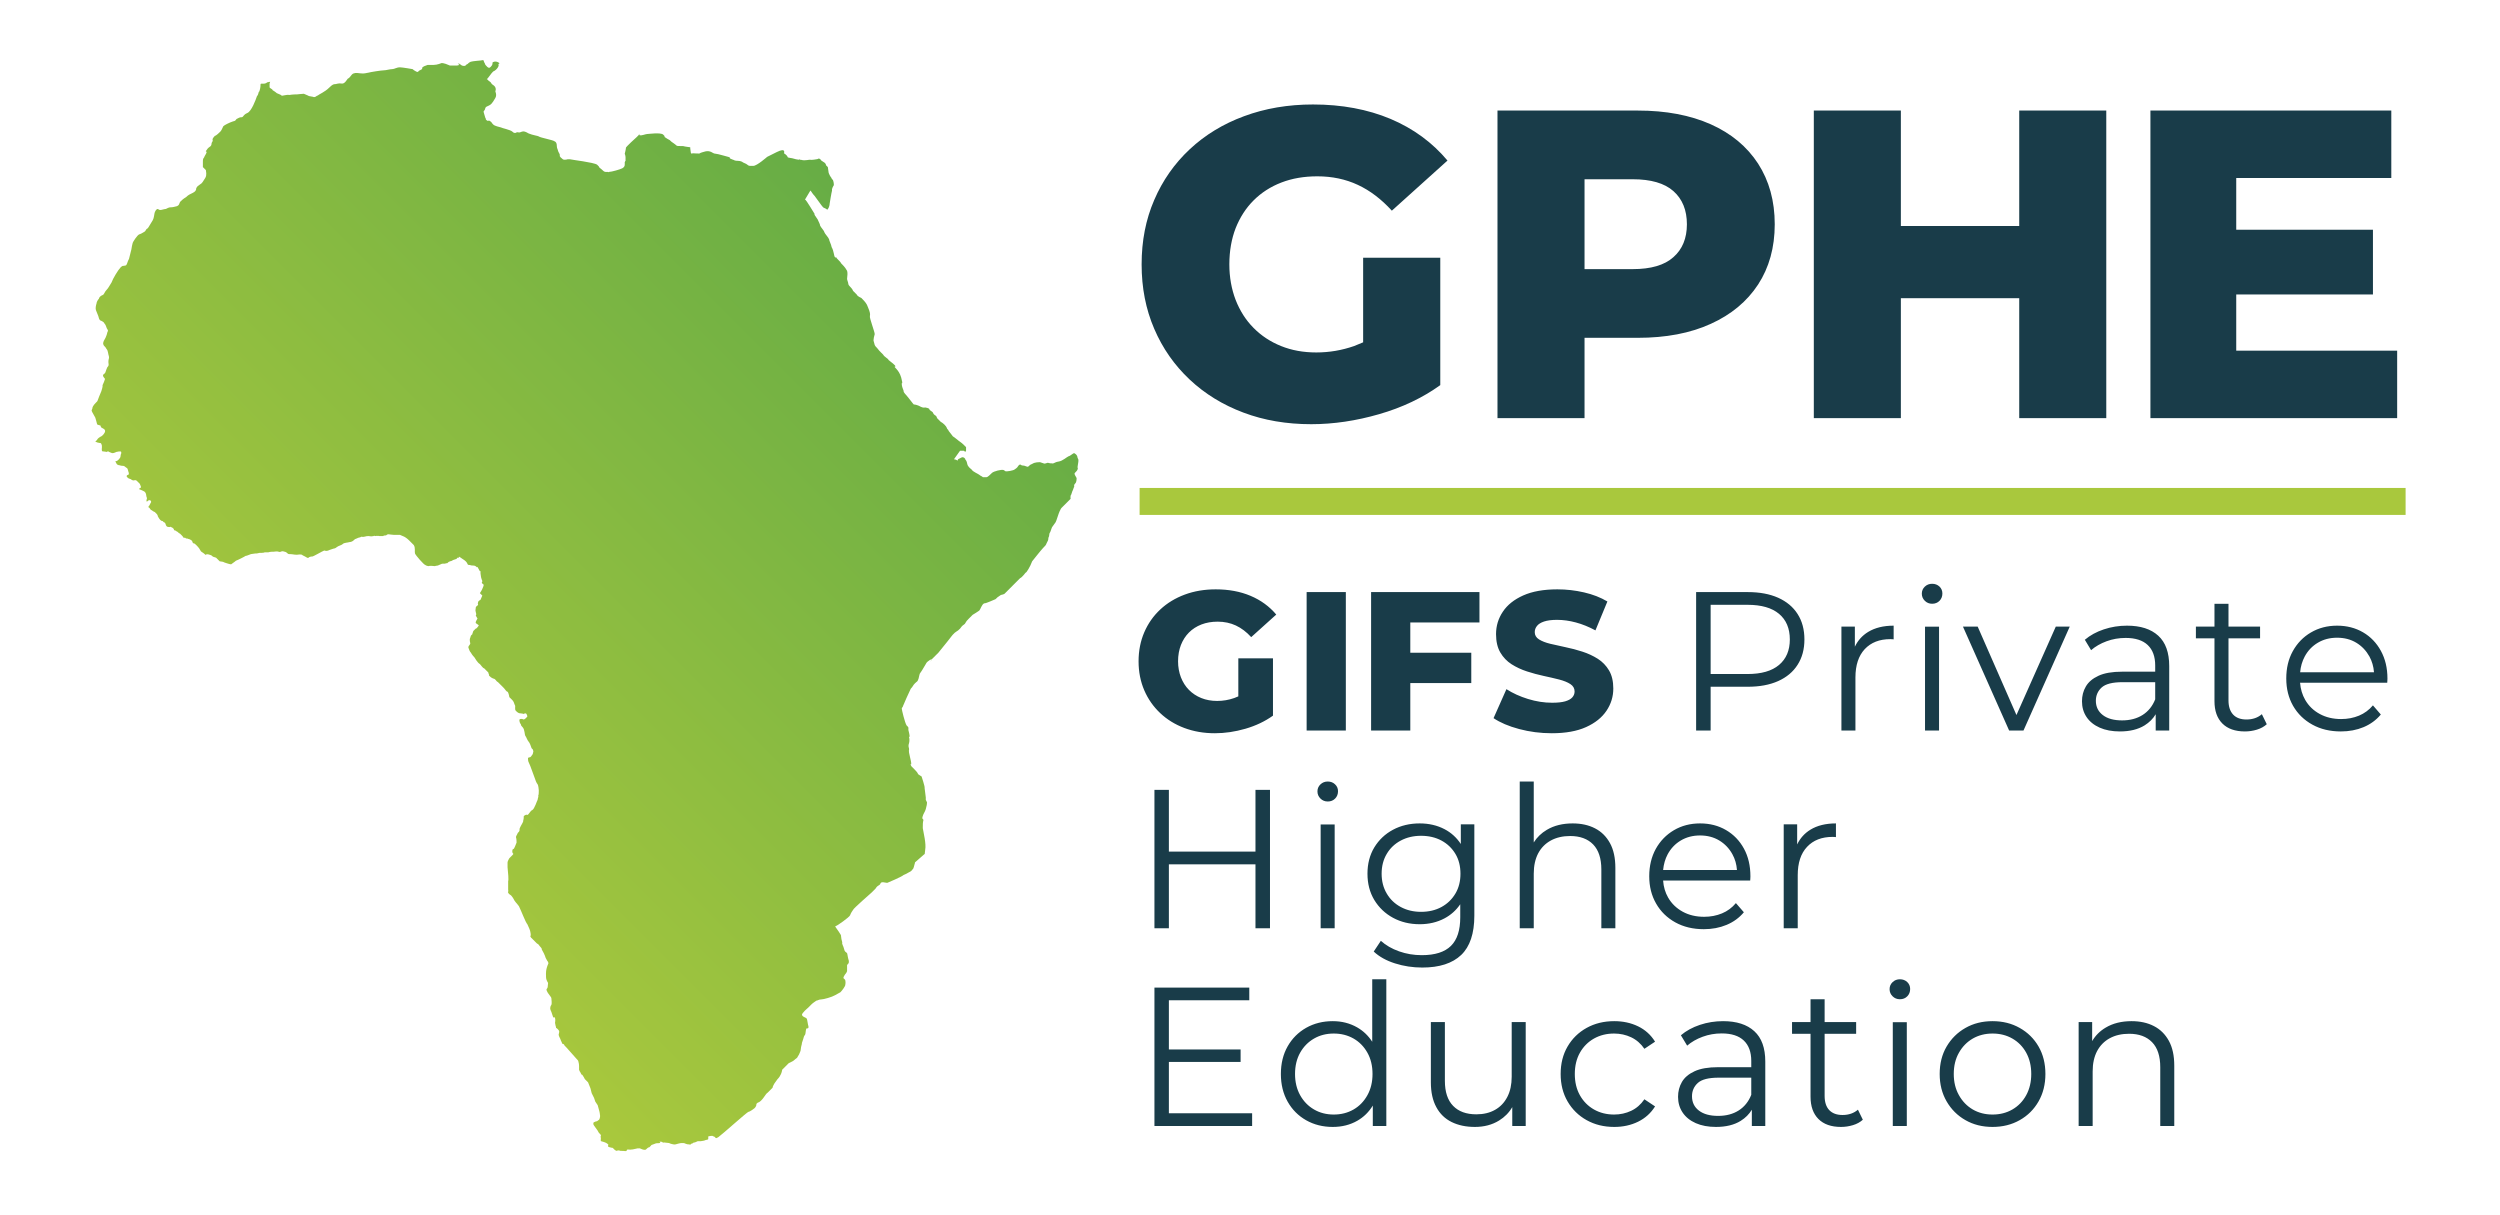
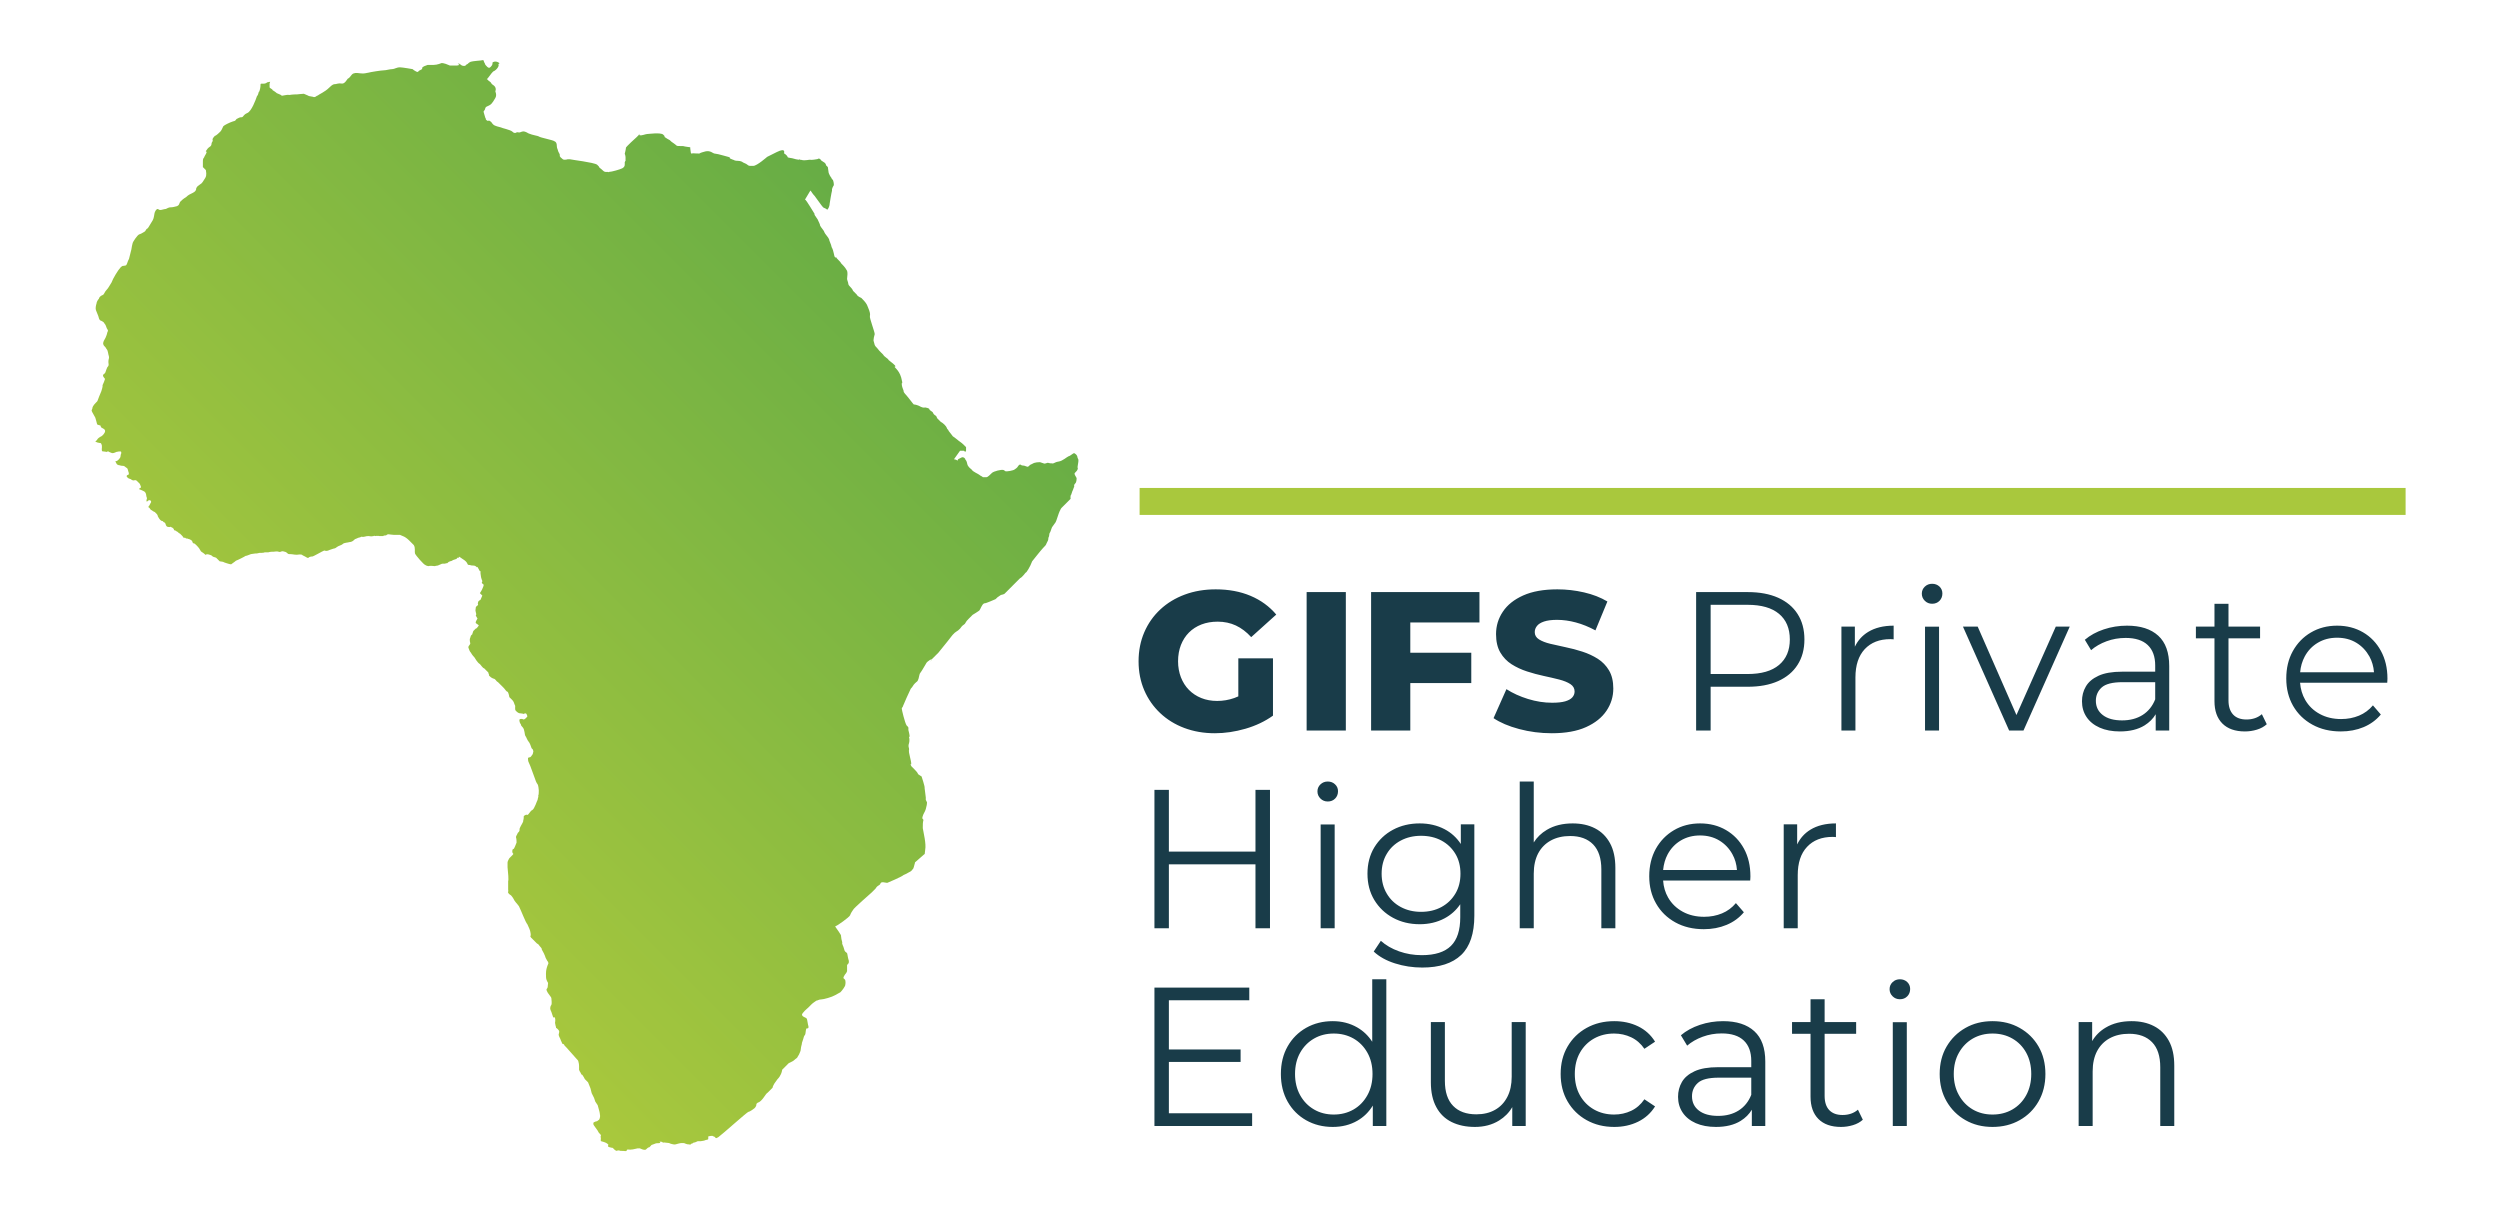
<svg xmlns="http://www.w3.org/2000/svg" width="100%" height="100%" viewBox="0 0 864 420" version="1.1" xml:space="preserve" style="fill-rule:evenodd;clip-rule:evenodd;stroke-linejoin:round;stroke-miterlimit:2;">
  <g id="Artboard1" transform="matrix(1.079,0,0,0.932,0,0)">
-     <rect x="0" y="0" width="800" height="450" style="fill:none;" />
    <g transform="matrix(-1.259,0,0,5.431,1376.76,-1207.43)">
      <rect x="481.536" y="255.638" width="322.077" height="1.841" style="fill:rgb(169,200,61);" />
    </g>
    <g transform="matrix(2.279,0,0,2.639,-11459,-798.473)">
      <path d="M5206.99,403.124C5205.87,403.926 5204.58,404.539 5203.13,404.962C5201.67,405.385 5200.24,405.597 5198.83,405.597C5197.28,405.597 5195.85,405.352 5194.54,404.861C5193.23,404.37 5192.1,403.672 5191.14,402.767C5190.18,401.862 5189.43,400.794 5188.9,399.561C5188.37,398.329 5188.1,396.971 5188.1,395.488C5188.1,394.005 5188.37,392.647 5188.9,391.414C5189.43,390.182 5190.18,389.113 5191.15,388.208C5192.12,387.303 5193.27,386.606 5194.59,386.115C5195.91,385.624 5197.36,385.378 5198.94,385.378C5200.77,385.378 5202.4,385.682 5203.84,386.29C5205.28,386.899 5206.49,387.776 5207.45,388.922L5203.93,392.092C5203.27,391.365 5202.55,390.821 5201.78,390.46C5201,390.098 5200.15,389.918 5199.22,389.918C5198.38,389.918 5197.62,390.049 5196.94,390.312C5196.26,390.574 5195.67,390.952 5195.18,391.444C5194.69,391.936 5194.32,392.522 5194.05,393.201C5193.79,393.88 5193.65,394.642 5193.65,395.488C5193.65,396.302 5193.79,397.052 5194.05,397.738C5194.32,398.423 5194.69,399.013 5195.18,399.508C5195.67,400.003 5196.25,400.385 5196.92,400.654C5197.59,400.923 5198.33,401.058 5199.15,401.058C5199.97,401.058 5200.77,400.922 5201.54,400.652C5201.73,400.585 5201.92,400.507 5202.12,400.417L5202.12,395.072L5206.99,395.072L5206.99,403.124ZM5211.72,405.213L5211.72,385.763L5217.23,385.763L5217.23,405.213L5211.72,405.213ZM5226.29,398.549L5226.29,405.213L5220.78,405.213L5220.78,385.763L5236.01,385.763L5236.01,390.027L5226.29,390.027L5226.29,394.284L5234.86,394.284L5234.86,398.549L5226.29,398.549ZM5246.18,405.597C5244.59,405.597 5243.06,405.4 5241.59,405.007C5240.11,404.613 5238.92,404.103 5237.99,403.476L5239.8,399.403C5240.68,399.97 5241.69,400.429 5242.83,400.782C5243.97,401.135 5245.1,401.311 5246.22,401.311C5246.99,401.311 5247.6,401.245 5248.06,401.113C5248.51,400.981 5248.85,400.796 5249.06,400.558C5249.27,400.32 5249.38,400.044 5249.38,399.729C5249.38,399.291 5249.18,398.943 5248.78,398.685C5248.38,398.426 5247.85,398.213 5247.2,398.046C5246.54,397.878 5245.82,397.711 5245.04,397.545C5244.26,397.379 5243.48,397.167 5242.69,396.911C5241.9,396.654 5241.18,396.318 5240.52,395.9C5239.87,395.483 5239.34,394.932 5238.94,394.249C5238.54,393.566 5238.34,392.706 5238.34,391.668C5238.34,390.516 5238.66,389.465 5239.3,388.514C5239.93,387.563 5240.89,386.803 5242.16,386.233C5243.44,385.663 5245.04,385.378 5246.96,385.378C5248.22,385.378 5249.47,385.52 5250.7,385.804C5251.94,386.087 5253.03,386.514 5253.99,387.082L5252.31,391.144C5251.38,390.645 5250.47,390.273 5249.56,390.03C5248.65,389.786 5247.77,389.664 5246.91,389.664C5246.16,389.664 5245.55,389.743 5245.08,389.9C5244.62,390.057 5244.29,390.265 5244.09,390.525C5243.88,390.786 5243.78,391.075 5243.78,391.395C5243.78,391.821 5243.98,392.16 5244.38,392.411C5244.78,392.663 5245.31,392.869 5245.96,393.027C5246.61,393.186 5247.34,393.346 5248.12,393.509C5248.91,393.671 5249.7,393.879 5250.48,394.133C5251.27,394.387 5251.98,394.721 5252.64,395.135C5253.29,395.55 5253.82,396.095 5254.22,396.772C5254.62,397.449 5254.82,398.297 5254.82,399.316C5254.82,400.449 5254.5,401.492 5253.86,402.442C5253.22,403.393 5252.27,404.157 5250.99,404.733C5249.72,405.309 5248.11,405.597 5246.18,405.597ZM5268.5,399.064L5268.5,405.213L5266.46,405.213L5266.46,385.763L5273.72,385.763C5275.38,385.763 5276.8,386.028 5277.99,386.558C5279.17,387.089 5280.09,387.85 5280.72,388.842C5281.36,389.834 5281.68,391.027 5281.68,392.421C5281.68,393.797 5281.36,394.983 5280.72,395.979C5280.09,396.975 5279.17,397.738 5277.99,398.268C5276.8,398.799 5275.38,399.064 5273.72,399.064L5268.5,399.064ZM5268.5,397.276L5273.68,397.276C5275.63,397.276 5277.1,396.852 5278.11,396.002C5279.12,395.152 5279.63,393.959 5279.63,392.421C5279.63,390.865 5279.12,389.664 5278.11,388.818C5277.1,387.973 5275.63,387.55 5273.68,387.55L5268.5,387.55L5268.5,397.276ZM5288.77,393.437C5289.19,392.559 5289.81,391.869 5290.63,391.365C5291.6,390.775 5292.79,390.481 5294.22,390.481L5294.22,392.406C5294.14,392.396 5294.06,392.388 5293.99,392.383C5293.91,392.377 5293.84,392.375 5293.76,392.375C5292.23,392.375 5291.04,392.842 5290.16,393.776C5289.29,394.71 5288.85,396.037 5288.85,397.756L5288.85,405.213L5286.88,405.213L5286.88,390.611L5288.77,390.611L5288.77,393.437ZM5298.63,405.213L5298.63,390.625L5300.6,390.625L5300.6,405.213L5298.63,405.213ZM5299.63,387.402C5299.22,387.402 5298.88,387.263 5298.6,386.985C5298.32,386.707 5298.18,386.374 5298.18,385.985C5298.18,385.596 5298.32,385.267 5298.6,384.998C5298.88,384.73 5299.22,384.596 5299.63,384.596C5300.04,384.596 5300.38,384.725 5300.66,384.985C5300.93,385.244 5301.07,385.568 5301.07,385.957C5301.07,386.365 5300.94,386.707 5300.67,386.985C5300.4,387.263 5300.05,387.402 5299.63,387.402ZM5311.48,403.039L5317.01,390.611L5318.97,390.611L5312.47,405.213L5310.45,405.213L5303.96,390.611L5306.03,390.611L5311.48,403.039ZM5331.05,402.925C5330.68,403.555 5330.15,404.078 5329.49,404.492C5328.57,405.06 5327.42,405.344 5326.02,405.344C5324.93,405.344 5323.98,405.166 5323.18,404.812C5322.38,404.457 5321.76,403.959 5321.33,403.316C5320.9,402.673 5320.69,401.938 5320.69,401.11C5320.69,400.351 5320.86,399.659 5321.23,399.033C5321.59,398.408 5322.18,397.904 5323.01,397.522C5323.83,397.139 5324.94,396.948 5326.33,396.948L5330.98,396.948L5330.98,396.073C5330.98,394.825 5330.63,393.868 5329.93,393.203C5329.23,392.538 5328.19,392.205 5326.83,392.205C5325.88,392.205 5324.98,392.361 5324.14,392.674C5323.29,392.987 5322.57,393.403 5321.97,393.923L5321.09,392.463C5321.83,391.835 5322.72,391.348 5323.76,391.001C5324.8,390.654 5325.88,390.481 5327.02,390.481C5328.92,390.481 5330.38,390.951 5331.41,391.893C5332.44,392.834 5332.95,394.255 5332.95,396.155L5332.95,405.213L5331.05,405.213L5331.05,402.925ZM5330.98,398.421L5326.4,398.421C5324.98,398.421 5324,398.671 5323.45,399.171C5322.91,399.671 5322.64,400.292 5322.64,401.035C5322.64,401.878 5322.97,402.549 5323.62,403.046C5324.27,403.544 5325.17,403.792 5326.32,403.792C5327.45,403.792 5328.41,403.538 5329.21,403.03C5330.01,402.522 5330.6,401.79 5330.98,400.833L5330.98,398.421ZM5339.31,392.257L5336.7,392.257L5336.7,390.611L5339.31,390.611L5339.31,387.408L5341.28,387.408L5341.28,390.611L5345.72,390.611L5345.72,392.257L5341.28,392.257L5341.28,400.983C5341.28,401.844 5341.5,402.507 5341.93,402.97C5342.36,403.434 5342.99,403.666 5343.8,403.666C5344.67,403.666 5345.4,403.417 5345.97,402.919L5346.66,404.331C5346.28,404.673 5345.82,404.927 5345.27,405.093C5344.72,405.26 5344.16,405.344 5343.59,405.344C5342.22,405.344 5341.16,404.972 5340.42,404.229C5339.68,403.486 5339.31,402.44 5339.31,401.091L5339.31,392.257ZM5351.34,398.504C5351.41,399.395 5351.65,400.197 5352.06,400.911C5352.55,401.757 5353.23,402.417 5354.11,402.891C5354.98,403.366 5355.98,403.603 5357.11,403.603C5358.02,403.603 5358.85,403.444 5359.62,403.126C5360.38,402.808 5361.04,402.326 5361.58,401.679L5362.69,402.966C5362.04,403.744 5361.23,404.335 5360.27,404.738C5359.3,405.142 5358.23,405.344 5357.07,405.344C5355.55,405.344 5354.22,405.025 5353.07,404.389C5351.91,403.753 5351.01,402.873 5350.36,401.75C5349.72,400.627 5349.4,399.345 5349.4,397.906C5349.4,396.459 5349.7,395.178 5350.32,394.062C5350.94,392.947 5351.78,392.071 5352.87,391.435C5353.95,390.799 5355.18,390.481 5356.54,390.481C5357.9,390.481 5359.12,390.792 5360.19,391.415C5361.26,392.038 5362.09,392.908 5362.7,394.024C5363.31,395.141 5363.62,396.435 5363.62,397.909C5363.62,397.99 5363.61,398.085 5363.61,398.193C5363.61,398.301 5363.6,398.404 5363.59,398.504L5351.34,398.504ZM5351.35,397.032L5361.73,397.032C5361.67,396.218 5361.45,395.479 5361.09,394.815C5360.63,393.993 5360.02,393.347 5359.24,392.878C5358.46,392.408 5357.56,392.174 5356.54,392.174C5355.53,392.174 5354.63,392.408 5353.84,392.878C5353.05,393.347 5352.43,393.995 5351.99,394.822C5351.64,395.481 5351.42,396.218 5351.35,397.032ZM5192.36,424.015L5192.36,432.999L5190.33,432.999L5190.33,413.549L5192.36,413.549L5192.36,422.227L5204.53,422.227L5204.53,413.549L5206.57,413.549L5206.57,432.999L5204.53,432.999L5204.53,424.015L5192.36,424.015ZM5213.69,432.999L5213.69,418.411L5215.66,418.411L5215.66,432.999L5213.69,432.999ZM5214.69,415.188C5214.28,415.188 5213.94,415.049 5213.66,414.771C5213.38,414.493 5213.24,414.16 5213.24,413.771C5213.24,413.382 5213.38,413.053 5213.66,412.785C5213.94,412.516 5214.28,412.382 5214.69,412.382C5215.09,412.382 5215.44,412.511 5215.71,412.771C5215.99,413.03 5216.13,413.354 5216.13,413.743C5216.13,414.151 5216,414.493 5215.73,414.771C5215.46,415.049 5215.11,415.188 5214.69,415.188ZM5233.31,429.625C5232.73,430.474 5231.99,431.135 5231.1,431.608C5230.07,432.157 5228.9,432.432 5227.61,432.432C5226.22,432.432 5224.97,432.131 5223.86,431.529C5222.75,430.927 5221.88,430.093 5221.23,429.026C5220.59,427.96 5220.27,426.73 5220.27,425.336C5220.27,423.933 5220.59,422.701 5221.23,421.639C5221.88,420.576 5222.75,419.749 5223.86,419.156C5224.97,418.563 5226.22,418.267 5227.61,418.267C5228.9,418.267 5230.07,418.537 5231.1,419.077C5232.03,419.564 5232.8,420.257 5233.39,421.158L5233.39,418.397L5235.29,418.397L5235.29,431.233C5235.29,433.737 5234.67,435.578 5233.44,436.755C5232.2,437.932 5230.38,438.52 5227.97,438.52C5226.64,438.52 5225.36,438.326 5224.14,437.936C5222.91,437.547 5221.92,436.992 5221.15,436.272L5222.15,434.765C5222.85,435.393 5223.7,435.886 5224.71,436.243C5225.72,436.601 5226.78,436.78 5227.9,436.78C5229.76,436.78 5231.12,436.346 5232,435.48C5232.88,434.614 5233.31,433.273 5233.31,431.458L5233.31,429.625ZM5227.8,430.692C5228.88,430.692 5229.84,430.466 5230.67,430.014C5231.5,429.562 5232.15,428.932 5232.63,428.123C5233.11,427.315 5233.34,426.385 5233.34,425.336C5233.34,424.278 5233.11,423.349 5232.63,422.548C5232.15,421.748 5231.5,421.124 5230.67,420.677C5229.84,420.231 5228.88,420.007 5227.8,420.007C5226.74,420.007 5225.79,420.231 5224.95,420.677C5224.11,421.124 5223.45,421.748 5222.98,422.548C5222.5,423.349 5222.26,424.278 5222.26,425.336C5222.26,426.385 5222.5,427.315 5222.98,428.123C5223.45,428.932 5224.11,429.562 5224.95,430.014C5225.79,430.466 5226.74,430.692 5227.8,430.692ZM5243.64,420.941C5244.1,420.214 5244.71,419.623 5245.48,419.168C5246.49,418.567 5247.7,418.267 5249.11,418.267C5250.3,418.267 5251.35,418.496 5252.24,418.955C5253.14,419.414 5253.84,420.107 5254.35,421.033C5254.86,421.959 5255.11,423.122 5255.11,424.524L5255.11,432.999L5253.14,432.999L5253.14,424.729C5253.14,423.181 5252.75,422.013 5251.99,421.223C5251.22,420.433 5250.14,420.038 5248.76,420.038C5247.72,420.038 5246.81,420.249 5246.04,420.669C5245.27,421.089 5244.68,421.692 5244.26,422.478C5243.85,423.263 5243.64,424.215 5243.64,425.333L5243.64,432.999L5241.67,432.999L5241.67,412.382L5243.64,412.382L5243.64,420.941ZM5261.82,426.29C5261.88,427.181 5262.12,427.984 5262.53,428.697C5263.02,429.543 5263.71,430.203 5264.58,430.677C5265.45,431.152 5266.46,431.389 5267.59,431.389C5268.49,431.389 5269.32,431.23 5270.09,430.912C5270.86,430.594 5271.51,430.112 5272.05,429.465L5273.17,430.752C5272.52,431.53 5271.71,432.121 5270.74,432.524C5269.77,432.928 5268.7,433.13 5267.54,433.13C5266.03,433.13 5264.69,432.811 5263.54,432.175C5262.39,431.539 5261.48,430.659 5260.84,429.536C5260.19,428.413 5259.87,427.131 5259.87,425.692C5259.87,424.245 5260.18,422.964 5260.79,421.848C5261.41,420.733 5262.26,419.858 5263.34,419.221C5264.42,418.585 5265.65,418.267 5267.01,418.267C5268.38,418.267 5269.59,418.578 5270.66,419.201C5271.73,419.824 5272.57,420.694 5273.18,421.81C5273.79,422.927 5274.09,424.222 5274.09,425.695C5274.09,425.776 5274.09,425.871 5274.08,425.979C5274.08,426.087 5274.07,426.191 5274.06,426.29L5261.82,426.29ZM5261.82,424.818L5272.2,424.818C5272.14,424.004 5271.93,423.265 5271.56,422.601C5271.11,421.779 5270.49,421.133 5269.71,420.664C5268.93,420.195 5268.03,419.96 5267.01,419.96C5266,419.96 5265.1,420.195 5264.31,420.664C5263.52,421.133 5262.91,421.781 5262.46,422.608C5262.11,423.268 5261.9,424.004 5261.82,424.818ZM5280.66,421.223C5281.08,420.345 5281.7,419.655 5282.52,419.151C5283.48,418.562 5284.68,418.267 5286.11,418.267L5286.11,420.192C5286.03,420.182 5285.95,420.174 5285.88,420.169C5285.8,420.164 5285.72,420.161 5285.64,420.161C5284.12,420.161 5282.92,420.628 5282.05,421.562C5281.17,422.496 5280.74,423.823 5280.74,425.542L5280.74,432.999L5278.77,432.999L5278.77,418.397L5280.66,418.397L5280.66,421.223ZM5192.36,451.785L5192.36,458.998L5204.06,458.998L5204.06,460.785L5190.33,460.785L5190.33,441.335L5203.66,441.335L5203.66,443.122L5192.36,443.122L5192.36,450.029L5202.44,450.029L5202.44,451.785L5192.36,451.785ZM5221.02,457.914C5220.46,458.83 5219.73,459.541 5218.84,460.048C5217.83,460.627 5216.68,460.916 5215.39,460.916C5214,460.916 5212.76,460.603 5211.65,459.977C5210.55,459.351 5209.68,458.48 5209.05,457.362C5208.42,456.244 5208.1,454.949 5208.1,453.478C5208.1,451.999 5208.42,450.705 5209.05,449.595C5209.68,448.485 5210.55,447.617 5211.65,446.991C5212.76,446.366 5214,446.053 5215.39,446.053C5216.65,446.053 5217.79,446.342 5218.81,446.921C5219.67,447.41 5220.38,448.086 5220.94,448.947L5220.94,440.168L5222.92,440.168L5222.92,460.785L5221.02,460.785L5221.02,457.914ZM5215.53,459.175C5216.57,459.175 5217.49,458.938 5218.32,458.463C5219.14,457.989 5219.78,457.321 5220.26,456.46C5220.74,455.598 5220.98,454.604 5220.98,453.478C5220.98,452.333 5220.74,451.335 5220.26,450.483C5219.78,449.631 5219.14,448.97 5218.32,448.499C5217.49,448.029 5216.57,447.793 5215.53,447.793C5214.5,447.793 5213.57,448.029 5212.76,448.499C5211.94,448.97 5211.29,449.631 5210.81,450.483C5210.33,451.335 5210.09,452.333 5210.09,453.478C5210.09,454.604 5210.33,455.598 5210.81,456.46C5211.29,457.321 5211.94,457.989 5212.76,458.463C5213.57,458.938 5214.5,459.175 5215.53,459.175ZM5240.62,458.131C5240.17,458.907 5239.55,459.535 5238.77,460.015C5237.8,460.616 5236.66,460.916 5235.37,460.916C5234.12,460.916 5233.03,460.686 5232.1,460.227C5231.17,459.768 5230.45,459.073 5229.95,458.142C5229.44,457.21 5229.18,456.049 5229.18,454.658L5229.18,446.184L5231.15,446.184L5231.15,454.454C5231.15,456.001 5231.54,457.17 5232.31,457.959C5233.08,458.749 5234.16,459.144 5235.57,459.144C5236.58,459.144 5237.46,458.934 5238.2,458.514C5238.95,458.093 5239.52,457.486 5239.93,456.691C5240.34,455.896 5240.54,454.949 5240.54,453.85L5240.54,446.184L5242.51,446.184L5242.51,460.785L5240.62,460.785L5240.62,458.131ZM5254.95,460.916C5253.5,460.916 5252.21,460.598 5251.07,459.961C5249.93,459.325 5249.04,458.447 5248.39,457.328C5247.74,456.209 5247.42,454.926 5247.42,453.478C5247.42,452.02 5247.74,450.734 5248.39,449.621C5249.04,448.507 5249.93,447.634 5251.07,447.001C5252.21,446.369 5253.5,446.053 5254.95,446.053C5256.19,446.053 5257.3,446.295 5258.3,446.778C5259.3,447.262 5260.1,447.982 5260.69,448.938L5259.19,449.937C5258.69,449.209 5258.07,448.67 5257.33,448.319C5256.59,447.969 5255.79,447.793 5254.93,447.793C5253.88,447.793 5252.94,448.029 5252.1,448.499C5251.27,448.97 5250.61,449.631 5250.13,450.483C5249.65,451.335 5249.41,452.333 5249.41,453.478C5249.41,454.623 5249.65,455.621 5250.13,456.473C5250.61,457.326 5251.27,457.989 5252.1,458.463C5252.94,458.938 5253.88,459.175 5254.93,459.175C5255.79,459.175 5256.59,459.001 5257.33,458.651C5258.07,458.302 5258.69,457.762 5259.19,457.031L5260.69,458.031C5260.1,458.977 5259.3,459.694 5258.3,460.183C5257.3,460.671 5256.19,460.916 5254.95,460.916ZM5274.29,458.498C5273.91,459.128 5273.39,459.65 5272.72,460.065C5271.81,460.632 5270.65,460.916 5269.25,460.916C5268.16,460.916 5267.21,460.739 5266.41,460.384C5265.61,460.03 5264.99,459.531 5264.56,458.888C5264.13,458.245 5263.92,457.51 5263.92,456.682C5263.92,455.923 5264.1,455.231 5264.46,454.605C5264.82,453.98 5265.41,453.476 5266.24,453.094C5267.06,452.712 5268.17,452.52 5269.57,452.52L5274.21,452.52L5274.21,451.645C5274.21,450.397 5273.86,449.44 5273.16,448.775C5272.46,448.11 5271.43,447.777 5270.06,447.777C5269.11,447.777 5268.22,447.934 5267.37,448.246C5266.52,448.559 5265.8,448.975 5265.2,449.495L5264.32,448.035C5265.06,447.408 5265.95,446.92 5266.99,446.573C5268.03,446.226 5269.12,446.053 5270.25,446.053C5272.15,446.053 5273.61,446.524 5274.64,447.465C5275.67,448.406 5276.18,449.827 5276.18,451.728L5276.18,460.785L5274.29,460.785L5274.29,458.498ZM5274.21,453.993L5269.63,453.993C5268.21,453.993 5267.23,454.243 5266.69,454.743C5266.15,455.243 5265.88,455.864 5265.88,456.607C5265.88,457.451 5266.2,458.121 5266.85,458.618C5267.5,459.116 5268.4,459.365 5269.55,459.365C5270.68,459.365 5271.64,459.111 5272.44,458.603C5273.24,458.095 5273.83,457.362 5274.21,456.405L5274.21,453.993ZM5282.54,447.829L5279.94,447.829L5279.94,446.184L5282.54,446.184L5282.54,442.981L5284.52,442.981L5284.52,446.184L5288.95,446.184L5288.95,447.829L5284.52,447.829L5284.52,456.555C5284.52,457.416 5284.73,458.079 5285.16,458.543C5285.6,459.006 5286.22,459.238 5287.04,459.238C5287.9,459.238 5288.63,458.989 5289.2,458.491L5289.89,459.903C5289.52,460.245 5289.05,460.499 5288.5,460.666C5287.95,460.832 5287.39,460.916 5286.82,460.916C5285.45,460.916 5284.39,460.544 5283.65,459.802C5282.91,459.059 5282.54,458.012 5282.54,456.663L5282.54,447.829ZM5294.1,460.785L5294.1,446.197L5296.07,446.197L5296.07,460.785L5294.1,460.785ZM5295.1,442.974C5294.69,442.974 5294.35,442.835 5294.07,442.557C5293.79,442.28 5293.65,441.946 5293.65,441.557C5293.65,441.168 5293.79,440.839 5294.07,440.571C5294.35,440.302 5294.69,440.168 5295.1,440.168C5295.51,440.168 5295.85,440.297 5296.13,440.557C5296.4,440.816 5296.54,441.14 5296.54,441.529C5296.54,441.937 5296.41,442.28 5296.14,442.557C5295.87,442.835 5295.53,442.974 5295.1,442.974ZM5308.12,460.916C5306.69,460.916 5305.42,460.598 5304.31,459.961C5303.19,459.325 5302.31,458.444 5301.66,457.319C5301.01,456.194 5300.69,454.913 5300.69,453.476C5300.69,452.019 5301.01,450.736 5301.66,449.626C5302.31,448.516 5303.19,447.643 5304.31,447.007C5305.42,446.371 5306.69,446.053 5308.12,446.053C5309.55,446.053 5310.82,446.37 5311.94,447.006C5313.07,447.641 5313.95,448.513 5314.59,449.622C5315.23,450.731 5315.55,452.016 5315.55,453.476C5315.55,454.917 5315.23,456.199 5314.59,457.322C5313.95,458.445 5313.07,459.325 5311.94,459.961C5310.82,460.598 5309.54,460.916 5308.12,460.916ZM5308.12,459.175C5309.16,459.175 5310.09,458.938 5310.91,458.463C5311.73,457.989 5312.38,457.321 5312.85,456.46C5313.32,455.598 5313.56,454.604 5313.56,453.476C5313.56,452.333 5313.32,451.335 5312.85,450.483C5312.38,449.631 5311.73,448.97 5310.91,448.499C5310.09,448.029 5309.16,447.793 5308.12,447.793C5307.09,447.793 5306.16,448.029 5305.34,448.499C5304.53,448.97 5303.88,449.631 5303.4,450.483C5302.91,451.335 5302.67,452.333 5302.67,453.476C5302.67,454.604 5302.91,455.598 5303.4,456.46C5303.88,457.321 5304.53,457.989 5305.34,458.463C5306.16,458.938 5307.08,459.175 5308.12,459.175ZM5322.12,448.857C5322.58,448.071 5323.21,447.436 5324.03,446.954C5325.04,446.353 5326.25,446.053 5327.66,446.053C5328.85,446.053 5329.9,446.282 5330.79,446.741C5331.69,447.2 5332.39,447.893 5332.9,448.819C5333.41,449.745 5333.66,450.909 5333.66,452.31L5333.66,460.785L5331.69,460.785L5331.69,452.515C5331.69,450.967 5331.31,449.799 5330.54,449.009C5329.77,448.219 5328.7,447.825 5327.31,447.825C5326.27,447.825 5325.36,448.035 5324.59,448.455C5323.82,448.875 5323.23,449.478 5322.81,450.264C5322.4,451.05 5322.19,452.001 5322.19,453.119L5322.19,460.785L5320.22,460.785L5320.22,446.184L5322.12,446.184L5322.12,448.857Z" style="fill:rgb(25,60,73);" />
    </g>
    <g transform="matrix(192.474,-222.846,-192.474,-222.846,90.389,304.86)">
      <path d="M0.936,0.156C0.935,0.157 0.934,0.158 0.934,0.16C0.934,0.162 0.932,0.165 0.932,0.167C0.931,0.17 0.928,0.172 0.927,0.174C0.927,0.175 0.926,0.176 0.925,0.179C0.924,0.182 0.928,0.177 0.922,0.187C0.916,0.198 0.916,0.195 0.915,0.199C0.914,0.204 0.91,0.206 0.91,0.206C0.91,0.206 0.905,0.209 0.904,0.209C0.904,0.208 0.898,0.215 0.898,0.215C0.898,0.215 0.896,0.215 0.897,0.217C0.899,0.22 0.901,0.222 0.901,0.222C0.901,0.222 0.897,0.227 0.896,0.229C0.896,0.229 0.895,0.23 0.894,0.231C0.892,0.233 0.891,0.234 0.891,0.235C0.891,0.237 0.89,0.242 0.89,0.242C0.89,0.246 0.89,0.244 0.889,0.248C0.888,0.253 0.888,0.251 0.889,0.253C0.889,0.253 0.889,0.253 0.889,0.255C0.889,0.259 0.877,0.268 0.876,0.269C0.875,0.27 0.87,0.272 0.869,0.274C0.868,0.275 0.872,0.276 0.868,0.275C0.866,0.275 0.865,0.275 0.865,0.275C0.865,0.275 0.847,0.276 0.847,0.275C0.846,0.274 0.841,0.271 0.841,0.271C0.841,0.27 0.838,0.266 0.837,0.266C0.837,0.265 0.837,0.265 0.834,0.264C0.832,0.262 0.831,0.26 0.827,0.261C0.824,0.262 0.815,0.267 0.813,0.269C0.813,0.269 0.812,0.269 0.812,0.27C0.811,0.271 0.809,0.272 0.809,0.275C0.809,0.279 0.808,0.281 0.809,0.282C0.809,0.283 0.809,0.281 0.809,0.285C0.808,0.29 0.792,0.31 0.791,0.312C0.791,0.312 0.79,0.313 0.789,0.314C0.787,0.315 0.785,0.317 0.785,0.318C0.785,0.32 0.784,0.323 0.786,0.324C0.787,0.325 0.787,0.327 0.788,0.329C0.789,0.33 0.789,0.332 0.791,0.334C0.793,0.336 0.794,0.338 0.793,0.34C0.793,0.342 0.784,0.355 0.784,0.357C0.784,0.358 0.78,0.363 0.778,0.368C0.777,0.372 0.776,0.374 0.774,0.375C0.772,0.376 0.771,0.376 0.77,0.378C0.769,0.379 0.769,0.379 0.768,0.379C0.767,0.38 0.766,0.38 0.766,0.383C0.766,0.386 0.76,0.395 0.76,0.396C0.759,0.398 0.756,0.402 0.756,0.405C0.756,0.409 0.757,0.407 0.756,0.411C0.756,0.412 0.755,0.412 0.755,0.412C0.755,0.412 0.754,0.412 0.754,0.415C0.754,0.415 0.755,0.416 0.755,0.417C0.759,0.424 0.758,0.424 0.761,0.424C0.763,0.425 0.764,0.426 0.766,0.425C0.769,0.424 0.77,0.423 0.775,0.424C0.779,0.425 0.781,0.425 0.783,0.427C0.785,0.429 0.785,0.431 0.786,0.431C0.788,0.432 0.789,0.434 0.789,0.436C0.789,0.438 0.788,0.439 0.789,0.442C0.789,0.444 0.788,0.446 0.789,0.447C0.788,0.447 0.787,0.448 0.791,0.448C0.797,0.449 0.799,0.449 0.8,0.449C0.805,0.447 0.81,0.449 0.81,0.45C0.811,0.452 0.813,0.449 0.812,0.452C0.811,0.456 0.808,0.457 0.807,0.457C0.806,0.456 0.805,0.455 0.803,0.455C0.802,0.455 0.799,0.454 0.799,0.458C0.799,0.461 0.799,0.461 0.8,0.463C0.8,0.465 0.802,0.466 0.801,0.467C0.799,0.468 0.793,0.474 0.789,0.476C0.786,0.477 0.785,0.476 0.784,0.477C0.783,0.477 0.781,0.476 0.779,0.48C0.778,0.485 0.779,0.483 0.777,0.485C0.777,0.484 0.779,0.481 0.775,0.484C0.77,0.489 0.77,0.489 0.769,0.49C0.766,0.498 0.764,0.499 0.764,0.499C0.764,0.499 0.759,0.501 0.756,0.504C0.753,0.507 0.752,0.508 0.751,0.509C0.749,0.51 0.745,0.512 0.744,0.511C0.743,0.51 0.743,0.51 0.74,0.511C0.738,0.512 0.737,0.51 0.736,0.513C0.735,0.516 0.735,0.518 0.735,0.518C0.735,0.518 0.728,0.528 0.726,0.53C0.723,0.533 0.72,0.533 0.718,0.535C0.716,0.537 0.712,0.539 0.71,0.541C0.708,0.543 0.697,0.551 0.695,0.552C0.694,0.553 0.691,0.554 0.688,0.558C0.685,0.562 0.683,0.564 0.68,0.564C0.678,0.564 0.675,0.563 0.673,0.564C0.672,0.564 0.666,0.562 0.664,0.565C0.662,0.568 0.659,0.569 0.658,0.57C0.657,0.571 0.656,0.572 0.65,0.572C0.643,0.572 0.636,0.575 0.634,0.575C0.633,0.576 0.63,0.575 0.629,0.578C0.627,0.581 0.626,0.582 0.626,0.583C0.625,0.585 0.625,0.586 0.624,0.588C0.623,0.589 0.618,0.593 0.618,0.593C0.618,0.593 0.614,0.597 0.611,0.599C0.609,0.602 0.604,0.604 0.604,0.605C0.604,0.607 0.603,0.608 0.602,0.611C0.602,0.613 0.601,0.617 0.601,0.617C0.602,0.618 0.6,0.621 0.601,0.622C0.602,0.623 0.604,0.625 0.604,0.625L0.606,0.626L0.603,0.628C0.599,0.628 0.597,0.633 0.596,0.632C0.595,0.631 0.593,0.629 0.589,0.627L0.588,0.627C0.586,0.626 0.585,0.625 0.583,0.625C0.579,0.623 0.566,0.617 0.561,0.619C0.556,0.621 0.555,0.619 0.553,0.62C0.551,0.622 0.55,0.622 0.547,0.623C0.545,0.623 0.545,0.622 0.542,0.624C0.538,0.626 0.532,0.628 0.53,0.628C0.527,0.627 0.525,0.626 0.523,0.626C0.522,0.626 0.516,0.626 0.515,0.627C0.515,0.627 0.511,0.627 0.51,0.626C0.51,0.625 0.508,0.624 0.507,0.624C0.506,0.624 0.505,0.622 0.503,0.622C0.501,0.622 0.5,0.623 0.496,0.622C0.493,0.622 0.496,0.621 0.494,0.62C0.492,0.619 0.49,0.619 0.488,0.618C0.486,0.618 0.485,0.617 0.483,0.615C0.481,0.613 0.48,0.612 0.479,0.611C0.479,0.609 0.479,0.607 0.479,0.606C0.478,0.605 0.476,0.601 0.472,0.6C0.467,0.599 0.465,0.598 0.462,0.599C0.46,0.599 0.459,0.6 0.456,0.599C0.454,0.597 0.452,0.597 0.449,0.598C0.446,0.599 0.444,0.6 0.44,0.6C0.436,0.601 0.434,0.601 0.431,0.601C0.428,0.6 0.428,0.599 0.425,0.6C0.422,0.602 0.421,0.602 0.418,0.605C0.415,0.607 0.414,0.606 0.412,0.608C0.409,0.61 0.408,0.61 0.407,0.612C0.407,0.613 0.407,0.615 0.403,0.614C0.399,0.613 0.397,0.609 0.391,0.608C0.386,0.607 0.384,0.606 0.382,0.606C0.379,0.607 0.379,0.605 0.376,0.606C0.372,0.607 0.372,0.607 0.37,0.608C0.368,0.609 0.358,0.607 0.357,0.606C0.355,0.605 0.354,0.604 0.351,0.602C0.348,0.6 0.344,0.598 0.341,0.596C0.34,0.596 0.336,0.594 0.336,0.594C0.334,0.593 0.333,0.593 0.332,0.594C0.33,0.595 0.331,0.596 0.327,0.596C0.323,0.596 0.311,0.593 0.307,0.591C0.302,0.59 0.3,0.589 0.297,0.589C0.293,0.589 0.291,0.587 0.289,0.588C0.287,0.589 0.284,0.589 0.283,0.588C0.281,0.588 0.278,0.587 0.277,0.586C0.275,0.585 0.272,0.583 0.271,0.581C0.27,0.579 0.269,0.576 0.268,0.574C0.267,0.572 0.266,0.571 0.266,0.569C0.266,0.569 0.268,0.565 0.267,0.563C0.267,0.561 0.266,0.559 0.265,0.557C0.264,0.554 0.265,0.554 0.262,0.553C0.259,0.551 0.258,0.551 0.256,0.55C0.253,0.549 0.251,0.549 0.249,0.547C0.248,0.545 0.248,0.545 0.248,0.542C0.247,0.539 0.248,0.539 0.246,0.536C0.243,0.532 0.244,0.531 0.24,0.529C0.236,0.526 0.237,0.524 0.233,0.524C0.23,0.523 0.227,0.521 0.226,0.521C0.225,0.521 0.223,0.522 0.222,0.52C0.221,0.517 0.222,0.517 0.221,0.516C0.219,0.515 0.217,0.514 0.214,0.513C0.214,0.513 0.214,0.512 0.208,0.509C0.198,0.505 0.197,0.504 0.196,0.504L0.194,0.504C0.189,0.504 0.187,0.503 0.186,0.502C0.184,0.501 0.184,0.502 0.183,0.499C0.182,0.495 0.182,0.496 0.181,0.492C0.179,0.488 0.178,0.487 0.177,0.485C0.177,0.483 0.18,0.481 0.178,0.48C0.177,0.478 0.181,0.474 0.177,0.472C0.174,0.471 0.171,0.471 0.169,0.472C0.169,0.472 0.165,0.473 0.164,0.472C0.162,0.472 0.16,0.473 0.162,0.47C0.162,0.469 0.163,0.469 0.163,0.468C0.164,0.467 0.165,0.466 0.164,0.465C0.164,0.464 0.163,0.463 0.162,0.462C0.162,0.462 0.158,0.459 0.159,0.458C0.16,0.457 0.162,0.454 0.162,0.454C0.162,0.454 0.164,0.454 0.164,0.452C0.165,0.45 0.165,0.449 0.166,0.448C0.167,0.447 0.17,0.446 0.17,0.446C0.17,0.446 0.175,0.443 0.174,0.442C0.173,0.44 0.172,0.441 0.17,0.439C0.168,0.437 0.163,0.438 0.163,0.438C0.161,0.439 0.162,0.44 0.161,0.438C0.16,0.435 0.16,0.435 0.161,0.433C0.162,0.432 0.162,0.431 0.163,0.43C0.164,0.429 0.165,0.428 0.165,0.426C0.165,0.424 0.166,0.424 0.165,0.422C0.163,0.419 0.163,0.417 0.161,0.417C0.16,0.418 0.158,0.418 0.158,0.416C0.158,0.414 0.158,0.414 0.159,0.412C0.16,0.411 0.159,0.41 0.16,0.409C0.16,0.408 0.161,0.408 0.162,0.407C0.163,0.406 0.163,0.406 0.163,0.404C0.163,0.404 0.163,0.401 0.163,0.4C0.162,0.398 0.162,0.397 0.161,0.396C0.159,0.396 0.158,0.397 0.158,0.396C0.159,0.394 0.16,0.391 0.16,0.391C0.16,0.391 0.161,0.389 0.16,0.387C0.16,0.387 0.159,0.385 0.158,0.384L0.157,0.382C0.157,0.382 0.155,0.381 0.154,0.38C0.154,0.379 0.155,0.379 0.156,0.379C0.157,0.379 0.158,0.378 0.158,0.377C0.158,0.375 0.156,0.375 0.156,0.375L0.153,0.374C0.152,0.374 0.15,0.374 0.151,0.372C0.151,0.371 0.15,0.369 0.151,0.368C0.151,0.366 0.152,0.364 0.152,0.364L0.152,0.361C0.152,0.361 0.152,0.359 0.151,0.358C0.151,0.358 0.15,0.355 0.15,0.353C0.15,0.352 0.15,0.351 0.151,0.35C0.151,0.35 0.151,0.348 0.151,0.348C0.152,0.347 0.151,0.345 0.151,0.345C0.151,0.345 0.15,0.344 0.15,0.342C0.15,0.341 0.152,0.339 0.152,0.339C0.152,0.339 0.153,0.339 0.153,0.338C0.154,0.336 0.154,0.334 0.153,0.333C0.153,0.332 0.154,0.332 0.154,0.33C0.155,0.328 0.154,0.327 0.155,0.325C0.155,0.323 0.155,0.323 0.155,0.322C0.155,0.318 0.154,0.319 0.155,0.318C0.156,0.318 0.156,0.317 0.156,0.316C0.158,0.314 0.157,0.314 0.158,0.313C0.159,0.311 0.159,0.309 0.159,0.309C0.158,0.307 0.158,0.307 0.158,0.306C0.159,0.305 0.159,0.304 0.159,0.302C0.159,0.293 0.157,0.295 0.158,0.291C0.159,0.287 0.158,0.286 0.159,0.286C0.16,0.286 0.161,0.285 0.162,0.283C0.162,0.283 0.162,0.283 0.163,0.281C0.163,0.278 0.164,0.277 0.164,0.277L0.165,0.275C0.165,0.273 0.165,0.269 0.165,0.269C0.167,0.266 0.167,0.267 0.168,0.264L0.169,0.262C0.169,0.262 0.171,0.258 0.172,0.257C0.173,0.257 0.177,0.256 0.179,0.256C0.181,0.255 0.19,0.252 0.191,0.252C0.192,0.251 0.195,0.25 0.197,0.249C0.198,0.248 0.2,0.247 0.201,0.246C0.202,0.245 0.203,0.244 0.205,0.243C0.206,0.242 0.209,0.239 0.21,0.239C0.211,0.238 0.212,0.237 0.213,0.236C0.215,0.235 0.217,0.233 0.218,0.232C0.219,0.231 0.221,0.23 0.222,0.228C0.222,0.227 0.223,0.227 0.224,0.226C0.225,0.226 0.226,0.225 0.227,0.223C0.229,0.22 0.227,0.219 0.229,0.217C0.232,0.214 0.232,0.213 0.234,0.211C0.234,0.211 0.234,0.211 0.235,0.21C0.239,0.207 0.239,0.206 0.239,0.205C0.239,0.205 0.239,0.205 0.24,0.202C0.241,0.198 0.241,0.198 0.243,0.198C0.245,0.197 0.245,0.197 0.246,0.196C0.247,0.195 0.259,0.192 0.261,0.191C0.262,0.189 0.263,0.188 0.266,0.187C0.268,0.186 0.27,0.185 0.27,0.185C0.273,0.183 0.272,0.184 0.276,0.183C0.279,0.182 0.28,0.181 0.282,0.181C0.284,0.181 0.287,0.178 0.289,0.177C0.29,0.176 0.292,0.175 0.294,0.175C0.296,0.175 0.296,0.175 0.298,0.174C0.301,0.173 0.3,0.173 0.302,0.172C0.303,0.172 0.304,0.171 0.304,0.171C0.304,0.17 0.305,0.17 0.306,0.169C0.308,0.168 0.309,0.167 0.31,0.166C0.311,0.165 0.311,0.164 0.314,0.162C0.315,0.162 0.315,0.161 0.316,0.16C0.316,0.16 0.317,0.16 0.317,0.159C0.318,0.159 0.318,0.158 0.319,0.157C0.32,0.156 0.321,0.155 0.322,0.154C0.324,0.154 0.324,0.152 0.326,0.152C0.327,0.152 0.328,0.151 0.328,0.151C0.328,0.151 0.331,0.147 0.332,0.146C0.333,0.145 0.334,0.144 0.335,0.143C0.336,0.142 0.337,0.141 0.337,0.141L0.339,0.136C0.339,0.136 0.34,0.133 0.34,0.129C0.34,0.123 0.34,0.124 0.34,0.121C0.339,0.117 0.335,0.115 0.334,0.113C0.333,0.111 0.332,0.096 0.333,0.095C0.333,0.094 0.334,0.092 0.335,0.091C0.336,0.091 0.34,0.086 0.34,0.086C0.34,0.086 0.342,0.085 0.343,0.084C0.345,0.083 0.346,0.083 0.348,0.082C0.35,0.08 0.351,0.079 0.352,0.079C0.352,0.078 0.353,0.078 0.355,0.078C0.358,0.077 0.358,0.076 0.36,0.076C0.362,0.075 0.362,0.075 0.364,0.074C0.366,0.074 0.365,0.075 0.367,0.073C0.368,0.074 0.368,0.075 0.369,0.069C0.371,0.061 0.368,0.061 0.369,0.059C0.371,0.057 0.37,0.057 0.372,0.055C0.374,0.053 0.374,0.052 0.374,0.05C0.375,0.05 0.375,0.05 0.374,0.047C0.373,0.044 0.373,0.044 0.374,0.044C0.374,0.044 0.374,0.044 0.372,0.042C0.367,0.036 0.368,0.035 0.367,0.034C0.366,0.033 0.365,0.034 0.365,0.032C0.365,0.031 0.366,0.03 0.364,0.029C0.362,0.028 0.359,0.027 0.359,0.027L0.355,0.026C0.355,0.026 0.355,0.023 0.355,0.022L0.35,0.02C0.35,0.02 0.347,0.021 0.346,0.02C0.344,0.019 0.344,0.018 0.344,0.018C0.343,0.017 0.341,0.019 0.339,0.017C0.337,0.015 0.338,0.017 0.336,0.014C0.334,0.01 0.333,0.011 0.333,0.011C0.332,0.008 0.332,0.007 0.332,0.007C0.329,0.006 0.328,0.006 0.327,0.005C0.326,0.005 0.328,0 0.327,0C0.326,0 0.323,-0.001 0.322,-0C0.322,0 0.318,0 0.318,0L0.314,-0.002C0.314,-0.002 0.313,-0.001 0.31,-0.003C0.307,-0.004 0.306,-0.007 0.305,-0.008C0.303,-0.009 0.301,-0.008 0.3,-0.01C0.299,-0.012 0.298,-0.014 0.298,-0.016C0.297,-0.019 0.297,-0.023 0.297,-0.023C0.297,-0.023 0.295,-0.03 0.296,-0.033C0.296,-0.035 0.295,-0.039 0.296,-0.04C0.296,-0.04 0.296,-0.046 0.296,-0.047C0.295,-0.048 0.295,-0.05 0.294,-0.05C0.294,-0.051 0.294,-0.054 0.295,-0.056C0.297,-0.059 0.295,-0.06 0.296,-0.063C0.296,-0.065 0.296,-0.072 0.296,-0.073C0.296,-0.075 0.295,-0.078 0.296,-0.079C0.296,-0.081 0.293,-0.085 0.293,-0.085C0.293,-0.085 0.293,-0.088 0.293,-0.09C0.293,-0.092 0.292,-0.094 0.291,-0.096C0.291,-0.098 0.287,-0.099 0.287,-0.102C0.287,-0.106 0.288,-0.107 0.289,-0.108C0.29,-0.109 0.291,-0.111 0.291,-0.111C0.291,-0.111 0.292,-0.111 0.293,-0.112C0.294,-0.113 0.292,-0.116 0.292,-0.116C0.292,-0.116 0.287,-0.117 0.286,-0.115C0.286,-0.114 0.284,-0.112 0.283,-0.112C0.281,-0.113 0.28,-0.116 0.28,-0.117C0.28,-0.118 0.279,-0.117 0.279,-0.121C0.279,-0.125 0.274,-0.129 0.274,-0.131C0.274,-0.132 0.272,-0.136 0.272,-0.138C0.272,-0.14 0.27,-0.144 0.269,-0.146C0.269,-0.147 0.269,-0.148 0.269,-0.148C0.269,-0.148 0.269,-0.148 0.268,-0.15C0.265,-0.152 0.265,-0.152 0.264,-0.152C0.263,-0.152 0.261,-0.153 0.26,-0.152C0.26,-0.152 0.258,-0.151 0.258,-0.151C0.258,-0.151 0.255,-0.154 0.255,-0.155L0.253,-0.16C0.253,-0.16 0.248,-0.171 0.247,-0.173C0.246,-0.175 0.244,-0.179 0.244,-0.181C0.244,-0.182 0.241,-0.186 0.24,-0.187C0.239,-0.188 0.236,-0.191 0.235,-0.191C0.235,-0.192 0.232,-0.193 0.231,-0.194C0.23,-0.194 0.221,-0.199 0.218,-0.198C0.216,-0.197 0.211,-0.199 0.21,-0.198C0.21,-0.197 0.208,-0.196 0.206,-0.196C0.203,-0.199 0.202,-0.199 0.202,-0.199C0.202,-0.2 0.198,-0.201 0.198,-0.201C0.198,-0.201 0.194,-0.202 0.192,-0.203C0.19,-0.205 0.19,-0.205 0.187,-0.205C0.185,-0.206 0.183,-0.206 0.182,-0.207C0.181,-0.209 0.179,-0.211 0.178,-0.212C0.176,-0.213 0.171,-0.215 0.17,-0.215C0.17,-0.214 0.17,-0.214 0.168,-0.215C0.164,-0.218 0.168,-0.219 0.164,-0.219L0.159,-0.219C0.159,-0.219 0.155,-0.22 0.154,-0.221C0.153,-0.222 0.155,-0.22 0.15,-0.225C0.146,-0.23 0.14,-0.237 0.139,-0.237C0.138,-0.238 0.132,-0.244 0.132,-0.244C0.129,-0.248 0.13,-0.244 0.129,-0.248C0.129,-0.252 0.13,-0.249 0.129,-0.255C0.127,-0.261 0.128,-0.261 0.127,-0.267C0.125,-0.273 0.119,-0.286 0.119,-0.289C0.118,-0.292 0.116,-0.297 0.115,-0.298C0.111,-0.304 0.112,-0.299 0.111,-0.303C0.111,-0.307 0.111,-0.309 0.111,-0.309C0.111,-0.309 0.111,-0.312 0.111,-0.313C0.112,-0.315 0.111,-0.316 0.111,-0.319C0.111,-0.32 0.111,-0.321 0.11,-0.322C0.108,-0.33 0.106,-0.332 0.106,-0.333C0.104,-0.339 0.106,-0.336 0.104,-0.339C0.096,-0.342 0.093,-0.346 0.092,-0.347C0.09,-0.349 0.089,-0.35 0.088,-0.353C0.087,-0.355 0.089,-0.354 0.085,-0.357C0.081,-0.361 0.081,-0.356 0.079,-0.363C0.078,-0.37 0.078,-0.37 0.077,-0.371C0.076,-0.372 0.074,-0.375 0.072,-0.376C0.07,-0.376 0.068,-0.378 0.068,-0.378C0.067,-0.379 0.066,-0.382 0.066,-0.382L0.063,-0.388C0.063,-0.388 0.065,-0.389 0.064,-0.39C0.063,-0.392 0.06,-0.394 0.06,-0.394L0.058,-0.397C0.057,-0.4 0.056,-0.398 0.057,-0.4C0.057,-0.402 0.057,-0.402 0.057,-0.402C0.057,-0.403 0.057,-0.404 0.056,-0.405L0.053,-0.407C0.052,-0.409 0.053,-0.407 0.052,-0.409C0.051,-0.412 0.051,-0.412 0.05,-0.414C0.05,-0.415 0.048,-0.418 0.049,-0.418C0.05,-0.419 0.049,-0.421 0.049,-0.421L0.049,-0.424C0.048,-0.441 0.048,-0.439 0.048,-0.441C0.048,-0.443 0.048,-0.445 0.047,-0.446C0.046,-0.448 0.044,-0.45 0.044,-0.45L0.041,-0.453C0.041,-0.453 0.04,-0.455 0.04,-0.456C0.04,-0.456 0.039,-0.459 0.039,-0.459C0.04,-0.46 0.039,-0.461 0.039,-0.462C0.039,-0.463 0.038,-0.465 0.038,-0.466C0.038,-0.47 0.038,-0.471 0.038,-0.471L0.035,-0.478L0.032,-0.483L0.03,-0.489L0.028,-0.493L0.027,-0.498L0.023,-0.505C0.023,-0.505 0.021,-0.508 0.02,-0.509C0.019,-0.51 0.016,-0.512 0.015,-0.511C0.014,-0.511 0.013,-0.511 0.012,-0.51C0.01,-0.509 0.009,-0.509 0.009,-0.509C0.009,-0.509 0.007,-0.51 0.007,-0.512L0.006,-0.518C0.006,-0.518 0.006,-0.519 0.005,-0.522C0.005,-0.524 0.005,-0.522 0.005,-0.524C0.005,-0.527 0.003,-0.526 0.003,-0.527C0.002,-0.529 -0.001,-0.53 0,-0.531C0.003,-0.536 0.003,-0.538 0.003,-0.538L0.003,-0.54C0.003,-0.54 0,-0.54 0.002,-0.543C0.003,-0.545 0.004,-0.546 0.004,-0.546L0.004,-0.549C0.004,-0.549 0.004,-0.551 0.005,-0.552C0.006,-0.552 0.007,-0.553 0.008,-0.555C0.012,-0.559 0.012,-0.56 0.013,-0.56C0.014,-0.56 0.014,-0.558 0.017,-0.562C0.02,-0.565 0.025,-0.567 0.025,-0.568C0.026,-0.568 0.027,-0.571 0.027,-0.571C0.027,-0.571 0.028,-0.574 0.03,-0.575C0.032,-0.575 0.034,-0.575 0.035,-0.576C0.036,-0.576 0.037,-0.576 0.038,-0.576C0.039,-0.576 0.037,-0.575 0.041,-0.577C0.046,-0.579 0.044,-0.579 0.047,-0.581C0.05,-0.582 0.046,-0.577 0.05,-0.582C0.05,-0.583 0.05,-0.584 0.051,-0.584L0.055,-0.589C0.055,-0.589 0.055,-0.59 0.057,-0.593C0.058,-0.595 0.06,-0.596 0.062,-0.597C0.064,-0.598 0.065,-0.599 0.066,-0.6C0.068,-0.602 0.067,-0.601 0.068,-0.603L0.069,-0.605C0.072,-0.608 0.07,-0.608 0.073,-0.608C0.073,-0.608 0.074,-0.609 0.076,-0.609C0.077,-0.61 0.077,-0.61 0.077,-0.61C0.078,-0.61 0.079,-0.611 0.08,-0.611C0.083,-0.614 0.083,-0.614 0.086,-0.616C0.089,-0.617 0.09,-0.619 0.091,-0.618L0.093,-0.616C0.093,-0.616 0.095,-0.617 0.097,-0.619C0.097,-0.62 0.098,-0.621 0.098,-0.622C0.098,-0.624 0.097,-0.624 0.101,-0.625C0.107,-0.626 0.146,-0.628 0.147,-0.629C0.148,-0.63 0.154,-0.631 0.155,-0.631C0.156,-0.631 0.157,-0.631 0.159,-0.63C0.16,-0.63 0.16,-0.629 0.159,-0.629C0.16,-0.629 0.16,-0.629 0.162,-0.629C0.167,-0.632 0.176,-0.628 0.179,-0.629C0.183,-0.629 0.186,-0.629 0.187,-0.629C0.188,-0.628 0.192,-0.627 0.192,-0.627L0.198,-0.626C0.198,-0.626 0.202,-0.626 0.204,-0.625C0.205,-0.625 0.209,-0.623 0.21,-0.622C0.212,-0.622 0.218,-0.622 0.221,-0.622C0.224,-0.623 0.226,-0.624 0.228,-0.624C0.231,-0.624 0.232,-0.625 0.234,-0.624C0.235,-0.624 0.238,-0.623 0.24,-0.622C0.241,-0.622 0.244,-0.619 0.246,-0.618C0.248,-0.617 0.246,-0.618 0.249,-0.616C0.253,-0.614 0.251,-0.615 0.253,-0.614C0.255,-0.613 0.256,-0.612 0.258,-0.612C0.259,-0.612 0.262,-0.609 0.264,-0.608C0.265,-0.607 0.266,-0.612 0.269,-0.606C0.273,-0.6 0.272,-0.602 0.273,-0.6C0.273,-0.597 0.271,-0.596 0.272,-0.593C0.273,-0.591 0.283,-0.592 0.283,-0.592C0.284,-0.592 0.287,-0.592 0.289,-0.592C0.292,-0.592 0.295,-0.593 0.296,-0.593C0.297,-0.594 0.299,-0.594 0.301,-0.596C0.303,-0.598 0.312,-0.603 0.316,-0.604C0.32,-0.605 0.319,-0.605 0.323,-0.606C0.326,-0.606 0.332,-0.605 0.333,-0.604C0.334,-0.603 0.335,-0.603 0.337,-0.6C0.338,-0.597 0.336,-0.598 0.338,-0.596C0.341,-0.595 0.342,-0.595 0.342,-0.595C0.342,-0.595 0.344,-0.595 0.346,-0.594C0.347,-0.593 0.349,-0.591 0.351,-0.589C0.354,-0.588 0.353,-0.59 0.356,-0.587C0.358,-0.583 0.36,-0.581 0.361,-0.579C0.361,-0.577 0.36,-0.576 0.362,-0.573C0.364,-0.57 0.364,-0.567 0.366,-0.566C0.367,-0.564 0.369,-0.561 0.37,-0.56C0.371,-0.559 0.371,-0.559 0.372,-0.554C0.373,-0.549 0.373,-0.546 0.374,-0.547C0.375,-0.548 0.393,-0.551 0.395,-0.55C0.397,-0.549 0.401,-0.548 0.402,-0.548C0.403,-0.547 0.431,-0.549 0.432,-0.549C0.433,-0.549 0.436,-0.549 0.438,-0.549C0.44,-0.549 0.44,-0.548 0.444,-0.549C0.447,-0.55 0.447,-0.547 0.45,-0.55C0.452,-0.553 0.453,-0.554 0.453,-0.554C0.453,-0.554 0.47,-0.561 0.473,-0.561C0.476,-0.562 0.475,-0.562 0.479,-0.563C0.482,-0.564 0.482,-0.564 0.484,-0.564C0.486,-0.563 0.484,-0.565 0.488,-0.563C0.491,-0.561 0.492,-0.561 0.493,-0.56C0.494,-0.56 0.508,-0.561 0.508,-0.561C0.508,-0.561 0.506,-0.563 0.512,-0.558C0.518,-0.554 0.525,-0.542 0.528,-0.538C0.531,-0.535 0.533,-0.533 0.535,-0.532C0.537,-0.53 0.533,-0.53 0.54,-0.527C0.547,-0.525 0.547,-0.524 0.549,-0.523C0.551,-0.522 0.553,-0.52 0.553,-0.52L0.554,-0.517C0.554,-0.517 0.555,-0.516 0.556,-0.515C0.557,-0.514 0.562,-0.507 0.563,-0.506C0.564,-0.506 0.57,-0.494 0.57,-0.494C0.57,-0.494 0.569,-0.49 0.569,-0.489C0.57,-0.488 0.57,-0.483 0.57,-0.481L0.57,-0.477L0.571,-0.474C0.571,-0.474 0.57,-0.479 0.576,-0.469C0.582,-0.459 0.581,-0.463 0.583,-0.46C0.584,-0.458 0.585,-0.457 0.587,-0.456C0.589,-0.455 0.592,-0.452 0.592,-0.451C0.593,-0.451 0.593,-0.451 0.594,-0.45C0.597,-0.446 0.597,-0.445 0.598,-0.444C0.6,-0.442 0.6,-0.443 0.6,-0.439C0.601,-0.435 0.609,-0.422 0.61,-0.421C0.611,-0.42 0.612,-0.421 0.613,-0.42C0.615,-0.419 0.631,-0.413 0.634,-0.412C0.638,-0.412 0.638,-0.411 0.642,-0.411C0.646,-0.411 0.645,-0.412 0.649,-0.41C0.652,-0.408 0.654,-0.407 0.654,-0.407C0.654,-0.407 0.654,-0.407 0.659,-0.406C0.672,-0.403 0.667,-0.403 0.674,-0.404C0.676,-0.405 0.676,-0.405 0.677,-0.405C0.679,-0.405 0.682,-0.405 0.687,-0.405C0.717,-0.402 0.71,-0.402 0.717,-0.402C0.724,-0.403 0.72,-0.403 0.725,-0.403C0.731,-0.402 0.73,-0.403 0.733,-0.403C0.737,-0.402 0.737,-0.402 0.74,-0.402C0.743,-0.402 0.742,-0.402 0.742,-0.402L0.747,-0.402C0.747,-0.402 0.755,-0.404 0.756,-0.404C0.758,-0.404 0.763,-0.401 0.766,-0.402C0.768,-0.404 0.777,-0.407 0.779,-0.408C0.782,-0.408 0.783,-0.408 0.787,-0.409C0.79,-0.411 0.791,-0.411 0.791,-0.411L0.793,-0.411C0.793,-0.411 0.815,-0.411 0.817,-0.411C0.819,-0.412 0.826,-0.411 0.826,-0.411C0.827,-0.412 0.836,-0.409 0.836,-0.409L0.841,-0.407C0.841,-0.407 0.858,-0.405 0.861,-0.405C0.865,-0.405 0.866,-0.405 0.868,-0.404C0.871,-0.403 0.872,-0.403 0.874,-0.401C0.877,-0.4 0.877,-0.399 0.879,-0.398C0.881,-0.398 0.885,-0.395 0.887,-0.395C0.888,-0.395 0.892,-0.394 0.893,-0.394C0.894,-0.394 0.903,-0.389 0.906,-0.388C0.907,-0.388 0.908,-0.387 0.91,-0.387C0.924,-0.387 0.925,-0.387 0.925,-0.387C0.925,-0.387 0.927,-0.384 0.929,-0.384C0.931,-0.383 0.933,-0.382 0.933,-0.382C0.934,-0.382 0.937,-0.38 0.938,-0.38C0.939,-0.379 0.939,-0.378 0.942,-0.378C0.944,-0.378 0.947,-0.375 0.947,-0.375C0.948,-0.374 0.948,-0.369 0.95,-0.369C0.953,-0.369 0.954,-0.369 0.956,-0.368C0.957,-0.367 0.956,-0.367 0.959,-0.365C0.962,-0.363 0.963,-0.362 0.964,-0.361C0.964,-0.361 0.965,-0.358 0.966,-0.357C0.967,-0.355 0.966,-0.352 0.966,-0.352C0.965,-0.351 0.96,-0.351 0.959,-0.35C0.957,-0.349 0.95,-0.349 0.946,-0.346C0.942,-0.343 0.94,-0.344 0.939,-0.342C0.938,-0.341 0.937,-0.34 0.936,-0.338C0.934,-0.337 0.932,-0.336 0.932,-0.335C0.932,-0.335 0.932,-0.335 0.93,-0.331C0.926,-0.327 0.923,-0.326 0.922,-0.326C0.92,-0.325 0.919,-0.325 0.918,-0.325C0.916,-0.325 0.916,-0.325 0.915,-0.323C0.914,-0.32 0.912,-0.319 0.912,-0.318C0.912,-0.316 0.911,-0.316 0.909,-0.316C0.906,-0.317 0.904,-0.316 0.903,-0.316C0.901,-0.316 0.894,-0.311 0.894,-0.31C0.893,-0.31 0.894,-0.308 0.893,-0.307C0.892,-0.305 0.884,-0.3 0.881,-0.3C0.878,-0.3 0.874,-0.3 0.873,-0.299C0.873,-0.299 0.871,-0.297 0.87,-0.296C0.87,-0.294 0.869,-0.293 0.869,-0.291C0.869,-0.29 0.866,-0.282 0.867,-0.281C0.867,-0.279 0.866,-0.275 0.868,-0.272C0.87,-0.269 0.87,-0.268 0.87,-0.267C0.871,-0.266 0.871,-0.263 0.869,-0.262C0.869,-0.262 0.869,-0.262 0.866,-0.261C0.862,-0.259 0.864,-0.264 0.862,-0.259C0.862,-0.258 0.861,-0.258 0.861,-0.257L0.873,-0.255C0.874,-0.256 0.875,-0.257 0.876,-0.258C0.877,-0.259 0.875,-0.261 0.878,-0.26C0.88,-0.258 0.88,-0.258 0.881,-0.257C0.881,-0.256 0.881,-0.254 0.881,-0.253C0.881,-0.249 0.88,-0.246 0.88,-0.244C0.88,-0.242 0.879,-0.237 0.879,-0.237C0.879,-0.237 0.88,-0.23 0.88,-0.229C0.881,-0.228 0.88,-0.226 0.881,-0.225C0.882,-0.223 0.882,-0.218 0.881,-0.215C0.881,-0.212 0.881,-0.21 0.881,-0.209C0.882,-0.207 0.882,-0.206 0.882,-0.206C0.882,-0.206 0.881,-0.203 0.882,-0.201C0.883,-0.2 0.881,-0.196 0.882,-0.195C0.883,-0.194 0.88,-0.19 0.88,-0.19C0.88,-0.19 0.878,-0.189 0.877,-0.186C0.876,-0.182 0.874,-0.179 0.873,-0.178C0.873,-0.178 0.873,-0.176 0.874,-0.169C0.875,-0.162 0.874,-0.16 0.876,-0.158C0.877,-0.156 0.878,-0.153 0.88,-0.151C0.881,-0.149 0.88,-0.154 0.885,-0.145C0.89,-0.136 0.887,-0.129 0.889,-0.131C0.891,-0.132 0.889,-0.122 0.889,-0.12C0.89,-0.119 0.888,-0.114 0.889,-0.111C0.889,-0.111 0.889,-0.109 0.889,-0.105C0.89,-0.097 0.889,-0.099 0.89,-0.096C0.892,-0.093 0.892,-0.092 0.893,-0.091C0.894,-0.09 0.897,-0.088 0.899,-0.087C0.901,-0.085 0.908,-0.069 0.91,-0.068C0.911,-0.067 0.912,-0.067 0.914,-0.063C0.916,-0.059 0.916,-0.058 0.917,-0.056C0.918,-0.053 0.918,-0.048 0.918,-0.046C0.918,-0.045 0.916,-0.042 0.917,-0.039C0.917,-0.037 0.917,-0.036 0.917,-0.033C0.918,-0.031 0.918,-0.028 0.918,-0.027C0.918,-0.026 0.918,-0.024 0.919,-0.023C0.92,-0.022 0.921,-0.019 0.922,-0.018C0.923,-0.017 0.929,-0.013 0.929,-0.01C0.93,-0.007 0.93,-0.002 0.93,-0C0.931,0.002 0.93,0.008 0.931,0.009C0.93,0.009 0.929,0.01 0.932,0.014C0.936,0.02 0.935,0.021 0.936,0.022C0.937,0.023 0.939,0.029 0.94,0.03C0.941,0.032 0.941,0.038 0.942,0.04C0.943,0.041 0.943,0.047 0.944,0.049C0.945,0.05 0.945,0.051 0.947,0.056C0.948,0.061 0.948,0.063 0.949,0.063C0.949,0.064 0.954,0.082 0.953,0.083L0.965,0.086C0.965,0.084 0.964,0.082 0.964,0.078C0.962,0.064 0.961,0.062 0.962,0.06C0.963,0.058 0.963,0.056 0.963,0.056C0.967,0.056 0.97,0.059 0.97,0.059C0.97,0.059 0.981,0.067 0.983,0.068C0.984,0.07 0.989,0.071 0.989,0.071C0.989,0.071 0.991,0.073 0.992,0.075C0.993,0.076 0.992,0.078 0.993,0.079C0.993,0.08 0.994,0.085 0.996,0.087C0.997,0.088 0.998,0.09 0.999,0.091C0.999,0.092 0.999,0.093 0.999,0.094C1,0.095 1,0.097 1,0.097L0.999,0.102C0.999,0.102 1,0.105 0.998,0.106C0.997,0.106 0.996,0.107 0.996,0.107C0.996,0.107 0.993,0.109 0.991,0.111C0.99,0.113 0.985,0.115 0.983,0.119C0.982,0.12 0.982,0.12 0.982,0.121C0.981,0.121 0.981,0.121 0.979,0.124C0.976,0.13 0.973,0.132 0.974,0.133C0.975,0.135 0.974,0.139 0.974,0.139C0.974,0.139 0.981,0.142 0.969,0.146L0.957,0.15C0.957,0.15 0.941,0.151 0.938,0.154C0.938,0.154 0.937,0.155 0.936,0.156ZM0.677,-0.405C0.67,-0.406 0.674,-0.406 0.677,-0.405Z" style="fill:url(#_Linear1);fill-rule:nonzero;" />
    </g>
    <g transform="matrix(3.607,0,0,4.176,-19717,-5066.21)">
-       <path d="M5594.21,1247.37C5592.64,1248.5 5590.83,1249.36 5588.78,1249.95C5586.74,1250.54 5584.73,1250.84 5582.75,1250.84C5580.57,1250.84 5578.56,1250.5 5576.73,1249.81C5574.89,1249.12 5573.3,1248.14 5571.95,1246.87C5570.6,1245.6 5569.55,1244.1 5568.81,1242.37C5568.06,1240.63 5567.69,1238.73 5567.69,1236.65C5567.69,1234.56 5568.06,1232.66 5568.81,1230.93C5569.55,1229.2 5570.61,1227.69 5571.97,1226.42C5573.33,1225.15 5574.94,1224.17 5576.79,1223.49C5578.65,1222.8 5580.69,1222.45 5582.91,1222.45C5585.47,1222.45 5587.76,1222.88 5589.79,1223.73C5591.82,1224.59 5593.5,1225.82 5594.85,1227.43L5589.91,1231.88C5588.98,1230.86 5587.97,1230.09 5586.89,1229.59C5585.8,1229.08 5584.6,1228.83 5583.29,1228.83C5582.12,1228.83 5581.06,1229.01 5580.1,1229.38C5579.14,1229.75 5578.32,1230.28 5577.63,1230.97C5576.94,1231.66 5576.42,1232.48 5576.04,1233.43C5575.67,1234.39 5575.48,1235.46 5575.48,1236.65C5575.48,1237.79 5575.67,1238.84 5576.04,1239.81C5576.42,1240.77 5576.94,1241.6 5577.63,1242.29C5578.32,1242.99 5579.13,1243.52 5580.07,1243.9C5581.01,1244.28 5582.05,1244.47 5583.2,1244.47C5584.35,1244.47 5585.47,1244.28 5586.56,1243.9C5586.82,1243.8 5587.09,1243.69 5587.36,1243.57L5587.36,1236.06L5594.21,1236.06L5594.21,1247.37ZM5607.02,1243.17L5607.02,1250.3L5599.29,1250.3L5599.29,1222.99L5611.75,1222.99C5614.25,1222.99 5616.41,1223.4 5618.23,1224.21C5620.04,1225.02 5621.44,1226.18 5622.43,1227.7C5623.41,1229.22 5623.91,1231.01 5623.91,1233.09C5623.91,1235.15 5623.41,1236.94 5622.43,1238.44C5621.44,1239.95 5620.04,1241.11 5618.23,1241.93C5616.41,1242.76 5614.25,1243.17 5611.75,1243.17L5607.02,1243.17ZM5607.02,1237.07L5611.3,1237.07C5612.91,1237.07 5614.12,1236.72 5614.91,1236.01C5615.71,1235.31 5616.11,1234.33 5616.11,1233.09C5616.11,1231.83 5615.71,1230.85 5614.91,1230.14C5614.12,1229.44 5612.91,1229.09 5611.3,1229.09L5607.02,1229.09L5607.02,1237.07ZM5635.11,1239.65L5635.11,1250.3L5627.38,1250.3L5627.38,1222.99L5635.11,1222.99L5635.11,1233.24L5645.62,1233.24L5645.62,1222.99L5653.35,1222.99L5653.35,1250.3L5645.62,1250.3L5645.62,1239.65L5635.11,1239.65ZM5664.89,1239.32L5664.89,1244.31L5679.18,1244.31L5679.18,1250.3L5657.27,1250.3L5657.27,1222.99L5678.66,1222.99L5678.66,1228.98L5664.89,1228.98L5664.89,1233.57L5677.03,1233.57L5677.03,1239.32L5664.89,1239.32Z" style="fill:rgb(25,60,73);" />
-     </g>
+       </g>
  </g>
  <defs>
    <linearGradient id="_Linear1" x1="0" y1="0" x2="1" y2="0" gradientUnits="userSpaceOnUse" gradientTransform="matrix(1,0,0,-1,0,0.001)">
      <stop offset="0" style="stop-color:rgb(169,200,61);stop-opacity:1" />
      <stop offset="1" style="stop-color:rgb(103,173,69);stop-opacity:1" />
    </linearGradient>
  </defs>
</svg>